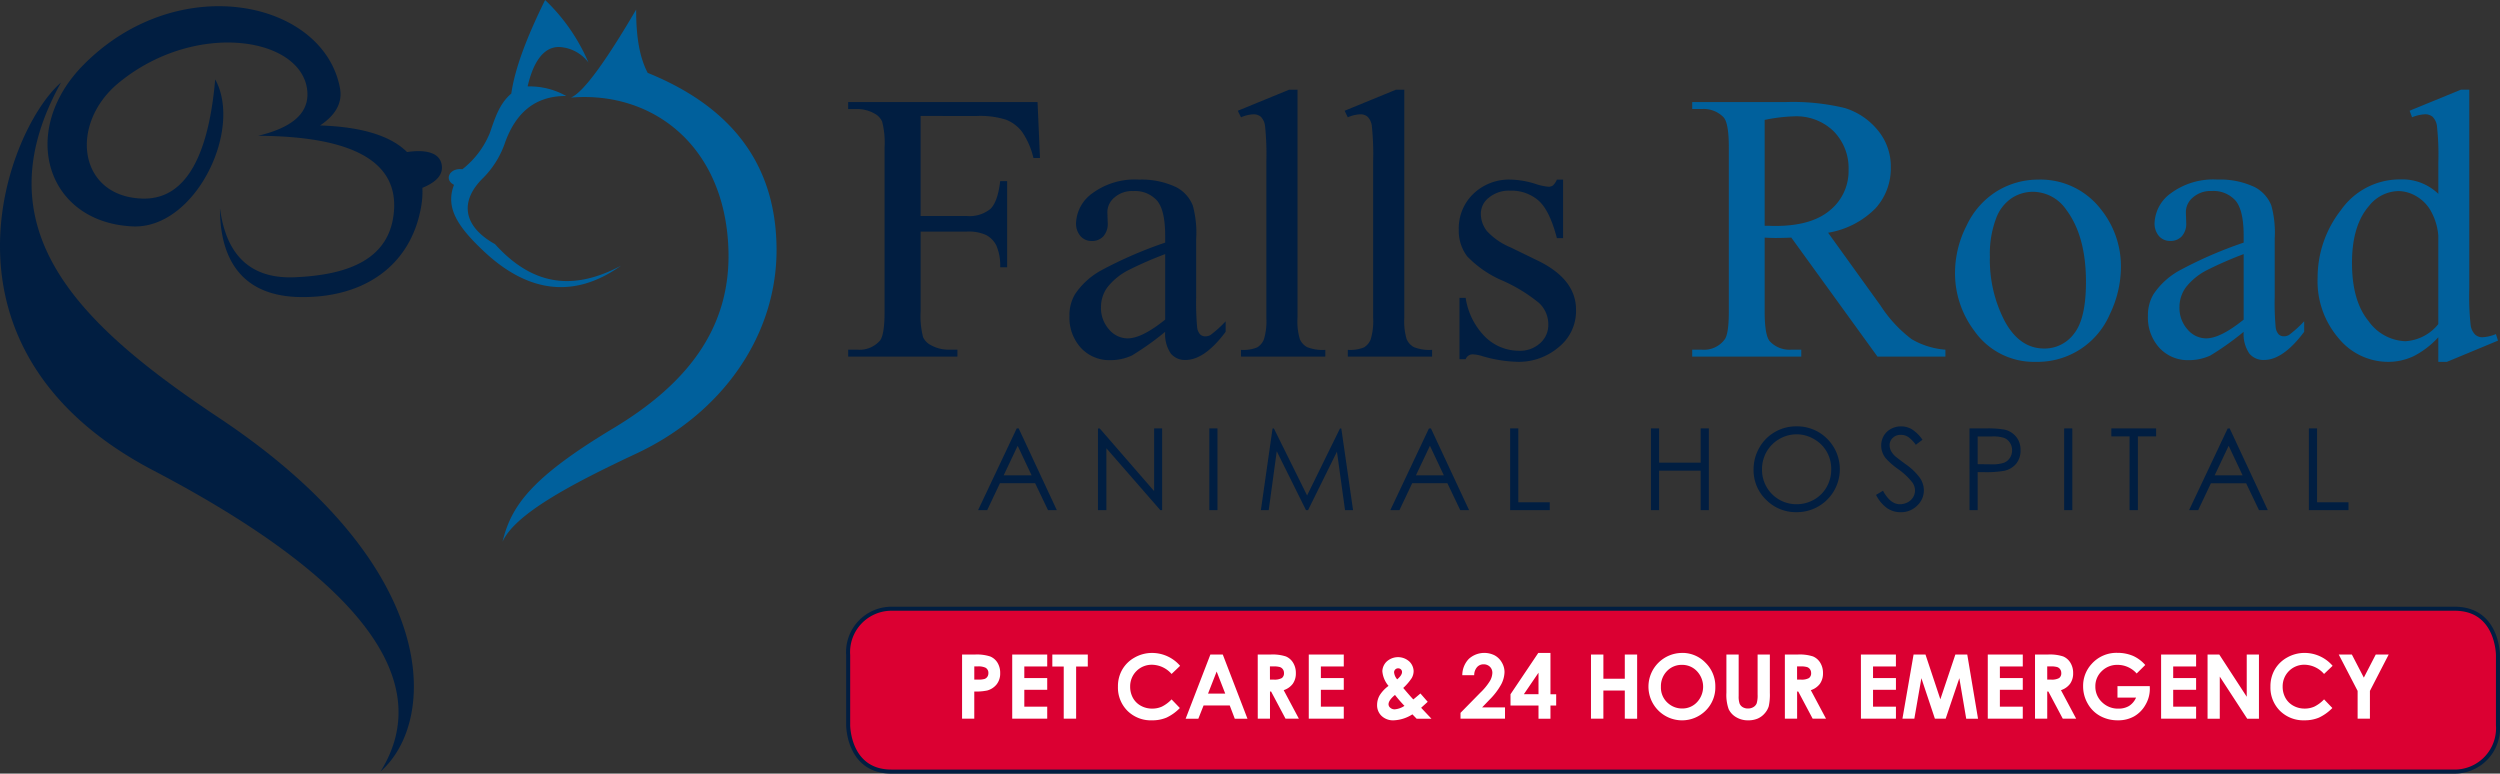
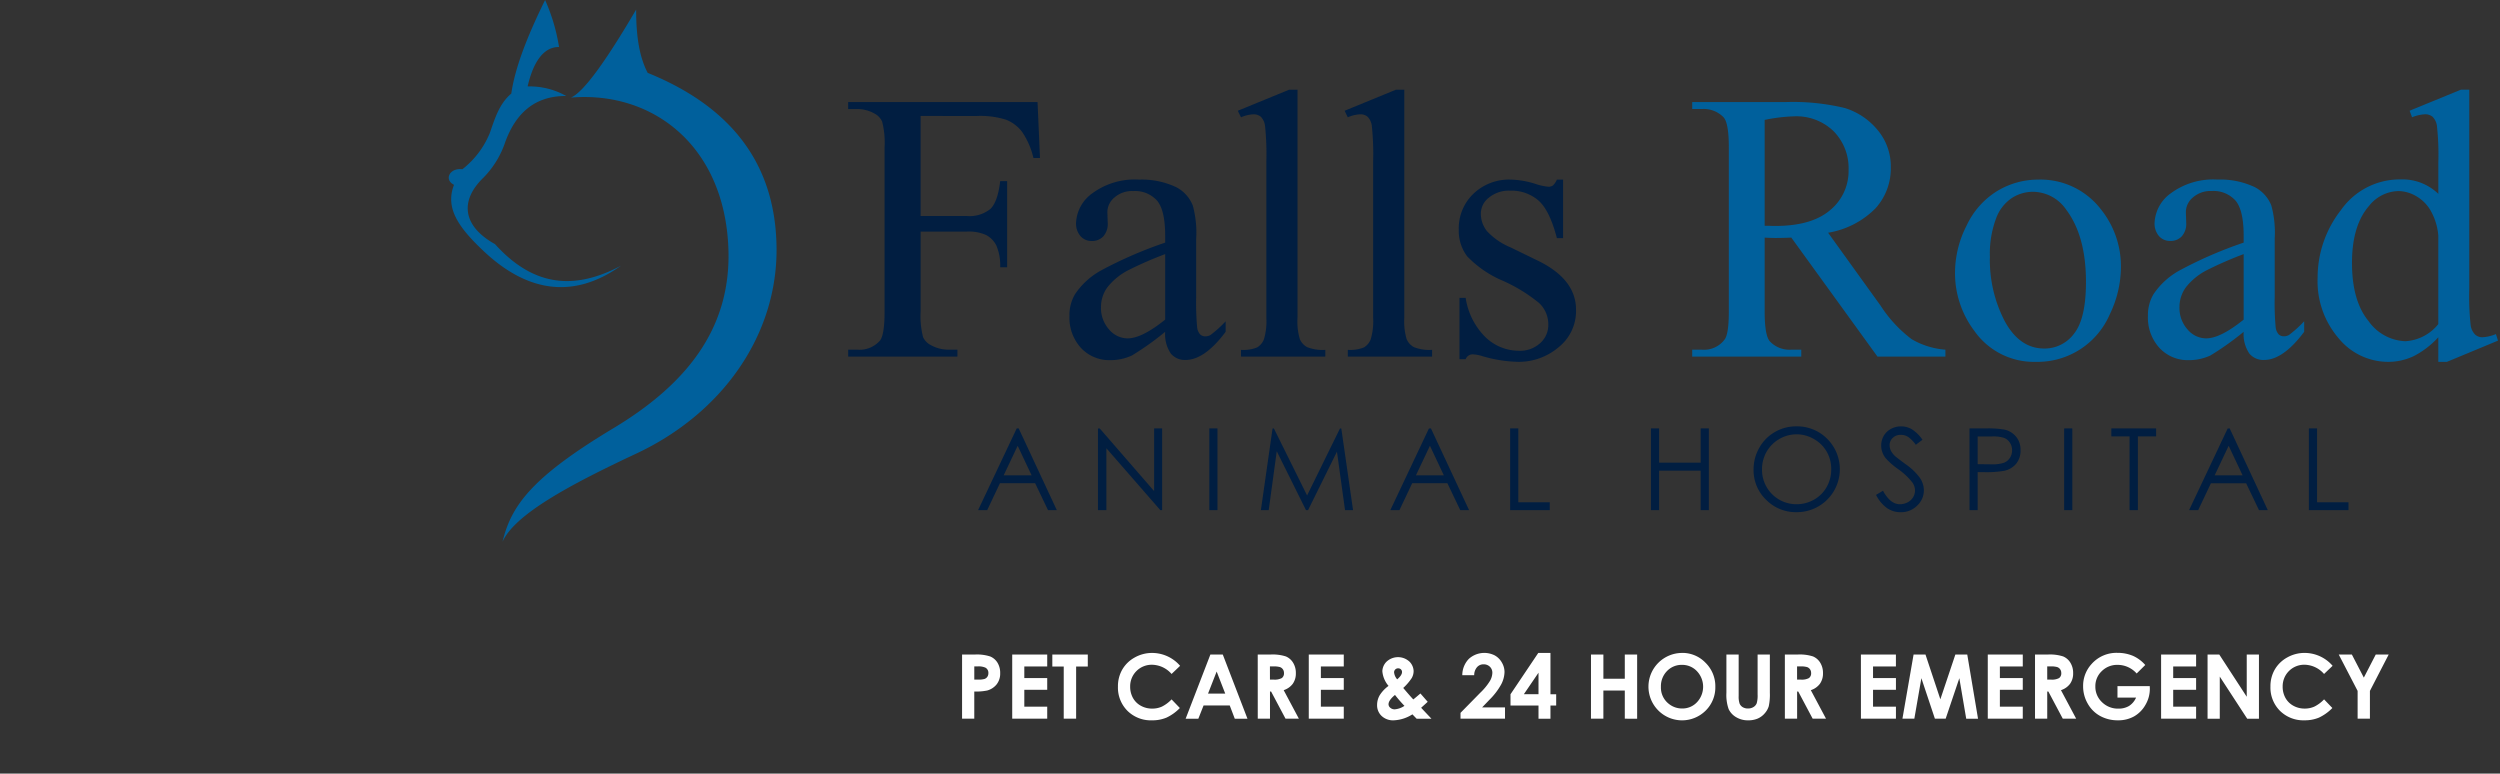
<svg xmlns="http://www.w3.org/2000/svg" viewBox="0 0 342.813 106.079">
  <rect x="0" y="0" width="342.813" height="106.079" fill="#333333" stroke="none" />
  <defs>
    <style>.cls-3{fill:#011e41}.cls-4{fill:#00609c}.cls-6{fill:#fff}</style>
  </defs>
  <g id="Layer_3" data-name="Layer 3">
-     <path fill="#011e41" fill-rule="evenodd" d="M29.508 10.884c-.837 9.673-3.656 16.561-10.027 16.346-8.78-.3-10.053-10.277-3.161-15.91 10.61-8.67 25.348-6.183 25.829 1.307.2 3.187-2.559 4.986-6.755 5.994 12.445.065 19.139 3.27 18.633 10.244-.474 6.588-6.078 8.84-13.619 9.154-6.188.258-9.438-3.181-10.246-9.482-.017 6.94 2.933 12.125 11.115 12.2 8.706.088 15.029-4.336 16.456-12.312a11.665 11.665 0 00.187-2.666c1.563-.641 2.77-1.557 2.678-2.909-.133-1.98-2.288-2.375-4.784-2-2.2-2.2-6.138-3.455-11.92-3.648 1.9-1.279 3.135-2.918 2.723-5.123C44.367.027 24.39-4.226 11.418 8.923 2.526 17.934 6.3 30.494 18.176 31.045c8.564.4 15.161-13.225 11.332-20.161m-21.143.436c-11.229 20.225 2.59 33.278 21.7 46 30.683 20.446 29.947 41.596 22.111 48.48 8.041-12.867-3.844-26.994-31.169-41.3-31.946-16.727-19.856-47-12.642-53.18" />
-     <path fill="#00609c" fill-rule="evenodd" d="M85.162 36.428c-6.754 3.6-12.273 2.591-17.283-2.95-4.506-2.511-4.832-5.988-1.584-9.121a12.687 12.687 0 003-4.915c1.422-3.858 3.974-6.3 8.345-6.28a10.2 10.2 0 00-5.29-1.31c.781-3.4 2.21-5.43 4.308-5.407a5.35 5.35 0 014.032 2.129A25.758 25.758 0 0074.748 0c-2.34 4.758-4.113 9.172-4.637 12.834-1.621 1.366-2.211 3.291-2.945 5.406a12.115 12.115 0 01-3.766 4.971c-1.731-.238-2.561 1.432-1.143 2.131-1.217 3.15.512 5.752 4.091 9.117 5.458 5.139 11.836 6.955 18.811 1.969m-6.868-23.047c1.709-.721 4.766-4.944 8.943-12.07-.012 3.341.36 6.363 1.583 8.683 12.2 4.943 17.552 13.207 17.667 23.975.126 11.929-7.367 22.675-19.25 28.238-9.2 4.307-16.648 8.344-18.32 12.07 1.195-5 4.078-8.875 15.211-15.564 9.812-5.9 16.127-13.494 15.76-24.524-.473-14.171-10.361-21.742-21.594-20.808" />
+     <path fill="#00609c" fill-rule="evenodd" d="M85.162 36.428c-6.754 3.6-12.273 2.591-17.283-2.95-4.506-2.511-4.832-5.988-1.584-9.121a12.687 12.687 0 003-4.915c1.422-3.858 3.974-6.3 8.345-6.28a10.2 10.2 0 00-5.29-1.31c.781-3.4 2.21-5.43 4.308-5.407A25.758 25.758 0 0074.748 0c-2.34 4.758-4.113 9.172-4.637 12.834-1.621 1.366-2.211 3.291-2.945 5.406a12.115 12.115 0 01-3.766 4.971c-1.731-.238-2.561 1.432-1.143 2.131-1.217 3.15.512 5.752 4.091 9.117 5.458 5.139 11.836 6.955 18.811 1.969m-6.868-23.047c1.709-.721 4.766-4.944 8.943-12.07-.012 3.341.36 6.363 1.583 8.683 12.2 4.943 17.552 13.207 17.667 23.975.126 11.929-7.367 22.675-19.25 28.238-9.2 4.307-16.648 8.344-18.32 12.07 1.195-5 4.078-8.875 15.211-15.564 9.812-5.9 16.127-13.494 15.76-24.524-.473-14.171-10.361-21.742-21.594-20.808" />
    <path d="M126.24 15.9v13.721h6.36a4.533 4.533 0 003.2-.965q1.017-.966 1.351-3.822h.952v11.813h-.952a6.885 6.885 0 00-.528-2.985 3.331 3.331 0 00-1.389-1.429 5.753 5.753 0 00-2.639-.476h-6.355v10.964a11.558 11.558 0 00.334 3.5 2.308 2.308 0 001.081 1.107 4.879 4.879 0 002.368.618h1.261v.954h-14.979v-.952h1.235a3.723 3.723 0 003.14-1.262q.618-.823.618-3.963V20.175a11.564 11.564 0 00-.335-3.5 2.323 2.323 0 00-1.055-1.106 4.783 4.783 0 00-2.368-.617h-1.235V14h25.969l.335 7.67h-.9a10.54 10.54 0 00-1.556-3.59 5.106 5.106 0 00-2.188-1.66 11.689 11.689 0 00-4.028-.515zM159.775 45.5a38.868 38.868 0 01-4.556 3.243 6.975 6.975 0 01-2.96.643 5.3 5.3 0 01-4.027-1.673 6.137 6.137 0 01-1.583-4.4 5.6 5.6 0 01.772-2.985 10.225 10.225 0 013.667-3.3 57.152 57.152 0 018.687-3.758v-.926q0-3.525-1.119-4.839A4.044 4.044 0 00155.4 26.2a3.657 3.657 0 00-2.574.875 2.63 2.63 0 00-.978 2.008l.051 1.492a2.561 2.561 0 01-.6 1.827 2.067 2.067 0 01-1.583.644 2 2 0 01-1.556-.669 2.624 2.624 0 01-.606-1.828 5.264 5.264 0 012.266-4.066 9.779 9.779 0 016.356-1.853 11.02 11.02 0 015.148 1.055 4.848 4.848 0 012.239 2.5 14.066 14.066 0 01.464 4.531v8a36.678 36.678 0 00.128 4.131 1.728 1.728 0 00.425 1.017 1.006 1.006 0 00.682.258 1.406 1.406 0 00.721-.181 16.12 16.12 0 002.084-1.879V45.5q-2.883 3.861-5.508 3.86a2.5 2.5 0 01-2.007-.875 4.714 4.714 0 01-.777-2.985zm0-1.673v-8.982a50.915 50.915 0 00-5.019 2.188 8.687 8.687 0 00-2.908 2.368 4.572 4.572 0 00-.875 2.7 4.406 4.406 0 001.107 3.076 3.351 3.351 0 002.547 1.223q1.956 0 5.148-2.572zM177.92 12.3v31.27a8.533 8.533 0 00.322 2.934 2.278 2.278 0 00.991 1.094 5.685 5.685 0 002.5.373v.929h-11.56v-.927a4.993 4.993 0 002.213-.334 2.234 2.234 0 00.927-1.107 8.617 8.617 0 00.335-2.96V22.157a37.1 37.1 0 00-.181-4.9 2.151 2.151 0 00-.579-1.248 1.529 1.529 0 00-1.016-.334 4.792 4.792 0 00-1.7.412l-.437-.9 7.026-2.883zM192.565 12.3v31.27a8.541 8.541 0 00.321 2.934 2.278 2.278 0 00.991 1.094 5.693 5.693 0 002.5.373v.929h-11.559v-.927a5 5 0 002.213-.334 2.232 2.232 0 00.926-1.107 8.617 8.617 0 00.335-2.96V22.157a37.181 37.181 0 00-.18-4.9 2.157 2.157 0 00-.579-1.248 1.534 1.534 0 00-1.017-.334 4.788 4.788 0 00-1.7.412l-.438-.9 7.027-2.883zM214.338 24.628v8.03h-.849q-.98-3.785-2.509-5.148a5.647 5.647 0 00-3.9-1.364 4.3 4.3 0 00-2.909.952 2.764 2.764 0 00-1.107 2.111 3.822 3.822 0 00.824 2.47 9.143 9.143 0 003.243 2.24l3.757 1.828q5.226 2.547 5.225 6.716a6.348 6.348 0 01-2.432 5.187 8.436 8.436 0 01-5.443 1.969 18.715 18.715 0 01-4.942-.773 5.043 5.043 0 00-1.39-.257 1.023 1.023 0 00-.926.669h-.85v-8.416h.85a9.563 9.563 0 002.754 5.431 6.637 6.637 0 004.556 1.827 4.077 4.077 0 002.9-1.042 3.307 3.307 0 001.12-2.51 3.994 3.994 0 00-1.248-2.985 21.812 21.812 0 00-4.98-3.062 14.759 14.759 0 01-4.891-3.347 5.8 5.8 0 01-1.157-3.706 6.535 6.535 0 011.994-4.864 7.057 7.057 0 015.16-1.956 12.145 12.145 0 013.372.591 7.942 7.942 0 001.75.387 1.027 1.027 0 00.644-.181 2.469 2.469 0 00.54-.8z" class="cls-3" />
    <path d="M266.765 48.9h-9.316l-11.814-16.319q-1.312.051-2.136.051-.334 0-.72-.013a26.123 26.123 0 01-.8-.038v10.14q0 3.3.721 4.092a3.663 3.663 0 002.934 1.133H247v.954h-14.955v-.952h1.314a3.51 3.51 0 003.165-1.442q.54-.8.541-3.783V20.175q0-3.294-.721-4.092a3.782 3.782 0 00-2.985-1.132h-1.314V14h12.715a30.206 30.206 0 018.2.811 9.374 9.374 0 014.479 2.986 7.765 7.765 0 011.84 5.185 8.143 8.143 0 01-2.1 5.585 11.849 11.849 0 01-6.5 3.347l7.206 10.011a17.9 17.9 0 004.247 4.581 10.7 10.7 0 004.632 1.442zM241.98 30.959q.489 0 .85.013t.591.013q4.994 0 7.529-2.162a6.922 6.922 0 002.535-5.508A7.188 7.188 0 00251.439 18a7.321 7.321 0 00-5.418-2.047 22.816 22.816 0 00-4.041.489zM279.48 24.628a10.447 10.447 0 018.6 4.066 12.486 12.486 0 012.754 7.978 15.02 15.02 0 01-1.519 6.41 10.787 10.787 0 01-10.115 6.537 9.99 9.99 0 01-8.468-4.247 13.152 13.152 0 01-2.65-8.03 14.237 14.237 0 011.608-6.447 10.98 10.98 0 014.233-4.736 10.863 10.863 0 015.557-1.531zm-.8 1.672a5.371 5.371 0 00-2.741.811 5.692 5.692 0 00-2.227 2.845 13.685 13.685 0 00-.848 5.224 18.188 18.188 0 002.046 8.879q2.046 3.732 5.391 3.733a5.025 5.025 0 004.118-2.06q1.622-2.058 1.621-7.077 0-6.28-2.7-9.884a5.571 5.571 0 00-4.658-2.471zM307.663 45.5a38.868 38.868 0 01-4.556 3.243 6.975 6.975 0 01-2.96.643 5.3 5.3 0 01-4.027-1.673 6.137 6.137 0 01-1.583-4.4 5.594 5.594 0 01.772-2.985 10.225 10.225 0 013.667-3.3 57.106 57.106 0 018.687-3.758v-.926q0-3.525-1.12-4.839a4.043 4.043 0 00-3.255-1.312 3.661 3.661 0 00-2.575.875 2.632 2.632 0 00-.977 2.008l.051 1.492a2.566 2.566 0 01-.6 1.827 2.069 2.069 0 01-1.583.644 2 2 0 01-1.557-.669 2.629 2.629 0 01-.6-1.828 5.264 5.264 0 012.266-4.066 9.777 9.777 0 016.356-1.853 11.02 11.02 0 015.148 1.055 4.856 4.856 0 012.239 2.5 14.1 14.1 0 01.464 4.531v8a36.678 36.678 0 00.128 4.131 1.735 1.735 0 00.424 1.017 1.01 1.01 0 00.683.258 1.409 1.409 0 00.721-.181 16.19 16.19 0 002.084-1.879V45.5q-2.883 3.861-5.508 3.86a2.5 2.5 0 01-2.007-.875 4.714 4.714 0 01-.782-2.985zm0-1.673v-8.982a50.915 50.915 0 00-5.019 2.188 8.687 8.687 0 00-2.908 2.368 4.572 4.572 0 00-.875 2.7 4.41 4.41 0 001.106 3.076 3.354 3.354 0 002.548 1.223q1.956 0 5.148-2.572zM334.352 46.247a11.914 11.914 0 01-3.371 2.587 8.157 8.157 0 01-3.552.785 8.782 8.782 0 01-6.743-3.231 11.994 11.994 0 01-2.883-8.3A15.006 15.006 0 01321 28.81a9.864 9.864 0 018.21-4.208 7.068 7.068 0 015.147 1.982v-4.35a35.6 35.6 0 00-.192-4.967 2.169 2.169 0 00-.606-1.262 1.582 1.582 0 00-1.029-.334 5.416 5.416 0 00-1.776.412l-.334-.9 7.026-2.883h1.154v27.255a36.6 36.6 0 00.193 5.058 2.232 2.232 0 00.618 1.273 1.475 1.475 0 00.991.361 5.584 5.584 0 001.852-.438l.284.9-7 2.908h-1.185zm0-1.8V32.3a8.2 8.2 0 00-.926-3.191 5.336 5.336 0 00-2.047-2.175 4.958 4.958 0 00-2.479-.734 5.27 5.27 0 00-4.041 2.033q-2.343 2.676-2.342 7.824 0 5.2 2.265 7.966a6.491 6.491 0 005.045 2.767 6.265 6.265 0 004.525-2.344z" class="cls-4" />
    <path d="M139.69 58.748l5.225 11.2h-1.21l-1.762-3.686h-4.826l-1.745 3.686h-1.249l5.293-11.2zm-.141 2.38l-1.92 4.054h3.83zM150.557 69.95v-11.2h.244l7.456 8.587v-8.589h1.1v11.2h-.252l-7.394-8.483v8.485zM165.827 58.748h1.119v11.2h-1.119zM172.9 69.95l1.6-11.2h.181l4.555 9.191 4.51-9.191h.18l1.611 11.2h-1.1l-1.107-8.012-3.961 8.012h-.286l-4.009-8.072-1.1 8.072zM196.22 58.748l5.225 11.2h-1.21l-1.761-3.686h-4.827L191.9 69.95h-1.249l5.293-11.2zm-.141 2.38l-1.919 4.054h3.829zM207.081 58.748h1.119v10.121h4.31v1.081h-5.429zM226.386 58.748h1.119v4.7h5.7v-4.7h1.12v11.2h-1.12v-5.405h-5.7v5.407h-1.119zM246.289 58.465a5.81 5.81 0 014.259 1.7 5.889 5.889 0 01-4.168 10.068 5.738 5.738 0 01-4.207-1.706 5.614 5.614 0 01-1.714-4.128 5.958 5.958 0 01.782-2.993 5.67 5.67 0 012.13-2.159 5.728 5.728 0 012.918-.782zm.049 1.089a4.784 4.784 0 00-4.095 2.394 4.85 4.85 0 00-.626 2.446 4.71 4.71 0 004.721 4.748 4.8 4.8 0 002.414-.632 4.526 4.526 0 001.732-1.73 4.858 4.858 0 00.622-2.439 4.743 4.743 0 00-.622-2.413 4.639 4.639 0 00-1.75-1.725 4.732 4.732 0 00-2.396-.649zM257.251 67.863l.953-.571q1.005 1.851 2.322 1.85a2.212 2.212 0 001.058-.263 1.843 1.843 0 00.754-.7 1.816 1.816 0 00.259-.936 1.9 1.9 0 00-.381-1.105 9.091 9.091 0 00-1.919-1.8 9.836 9.836 0 01-1.744-1.531 2.8 2.8 0 01-.594-1.713 2.608 2.608 0 01.351-1.333 2.507 2.507 0 01.986-.948 2.841 2.841 0 011.382-.347 2.943 2.943 0 011.482.393 5.1 5.1 0 011.458 1.442l-.914.694a4.379 4.379 0 00-1.078-1.1 1.851 1.851 0 00-.97-.266 1.537 1.537 0 00-1.109.412 1.342 1.342 0 00-.43 1.012 1.715 1.715 0 00.152.708 2.6 2.6 0 00.557.747q.219.213 1.446 1.12a8.129 8.129 0 012 1.911 3.08 3.08 0 01.54 1.682 2.86 2.86 0 01-.925 2.118 3.111 3.111 0 01-2.251.9 3.3 3.3 0 01-1.85-.545 4.985 4.985 0 01-1.535-1.831zM270.068 58.748h2.232a12.824 12.824 0 012.589.167 2.87 2.87 0 011.569.97 2.8 2.8 0 01.61 1.848 2.828 2.828 0 01-.594 1.847 2.93 2.93 0 01-1.638.978 14.449 14.449 0 01-2.848.183h-.8v5.209h-1.119zm1.119 1.1v3.8l1.9.023a4.972 4.972 0 001.684-.209 1.724 1.724 0 00.838-.676 1.883 1.883 0 00.3-1.046 1.853 1.853 0 00-.3-1.029 1.678 1.678 0 00-.8-.665 4.828 4.828 0 00-1.634-.2zM283.045 58.748h1.12v11.2h-1.12zM289.518 59.844v-1.1h6.139v1.1h-2.5V69.95h-1.143V59.844zM305.748 58.748l5.223 11.2h-1.209L308 66.264h-4.826l-1.745 3.686h-1.249l5.293-11.2zm-.142 2.38l-1.92 4.054h3.83zM316.607 58.748h1.119v10.121h4.311v1.081h-5.43z" class="cls-3" />
-     <path fill="#db0032" stroke="#011e41" stroke-width=".552" d="M122.238 83.473a5.953 5.953 0 00-5.933 6.362v9.606s0 6.362 5.933 6.362H336.6a5.953 5.953 0 005.933-6.362v-9.606s0-6.362-5.933-6.362z" />
    <path d="M131.925 89.752h1.775a5.859 5.859 0 012.078.265 2.122 2.122 0 011.006.862 2.665 2.665 0 01.367 1.427 2.4 2.4 0 01-.481 1.531 2.5 2.5 0 01-1.307.85 7.5 7.5 0 01-1.765.138v3.726h-1.675zm1.675 3.439h.532a2.883 2.883 0 00.874-.09.775.775 0 00.386-.3.876.876 0 00.14-.5.8.8 0 00-.4-.745 2.262 2.262 0 00-1.065-.174h-.467zM138.8 89.752h4.8v1.638h-3.141v1.592h3.141v1.609h-3.141v2.315h3.141v1.645h-4.8zM144.3 89.752h4.864V91.4h-1.6v7.148h-1.7V91.4H144.3zM161.824 91.3l-1.172 1.118a3.628 3.628 0 00-2.689-1.264 2.947 2.947 0 00-2.989 2.988 3.146 3.146 0 00.383 1.564 2.743 2.743 0 001.081 1.071 3.141 3.141 0 001.555.39 3.2 3.2 0 001.333-.273 4.766 4.766 0 001.326-.991l1.136 1.185a6.238 6.238 0 01-1.842 1.32 5.042 5.042 0 01-1.981.368 4.559 4.559 0 01-3.359-1.3 4.5 4.5 0 01-1.307-3.335 4.564 4.564 0 01.6-2.339 4.427 4.427 0 011.7-1.645 4.812 4.812 0 012.389-.622 5.077 5.077 0 013.835 1.767zM165.974 89.752h1.7l3.385 8.8h-1.741l-.689-1.812h-3.59l-.716 1.812h-1.741zm.86 2.333l-1.181 3.021h2.355zM172.466 89.752h1.775a5.88 5.88 0 012.076.259 2.124 2.124 0 011 .866 2.642 2.642 0 01.377 1.429 2.434 2.434 0 01-.416 1.45 2.521 2.521 0 01-1.253.883l2.084 3.912h-1.831l-1.978-3.726h-.153v3.726h-1.676zm1.676 3.439h.524a2.043 2.043 0 001.1-.21.79.79 0 00.3-.7.848.848 0 00-.15-.5.823.823 0 00-.4-.306 3.021 3.021 0 00-.918-.094h-.459zM179.466 89.752h4.8v1.638h-3.141v1.592h3.141v1.609h-3.141v2.315h3.141v1.645h-4.8zM194.775 95.093l1 1.143-.453.412-.448.407 1.413 1.5h-2.031l-.58-.6a5.128 5.128 0 01-2.579.82 2.275 2.275 0 01-1.636-.593 2 2 0 01-.626-1.519 2.636 2.636 0 01.355-1.323 4.643 4.643 0 011.213-1.286 3.549 3.549 0 01-.849-2.021 1.94 1.94 0 01.562-1.286 2.309 2.309 0 013.174-.006 1.925 1.925 0 01.553 1.267 1.964 1.964 0 01-.255.964 7.215 7.215 0 01-1.169 1.364q1.071 1.261 1.383 1.573c.125-.098.45-.368.973-.816zm-2.187 1.7a18.124 18.124 0 01-1.3-1.5q-.887.737-.886 1.286a.63.63 0 00.242.473.89.89 0 00.613.215 2.809 2.809 0 001.331-.478zm-1-3.634c.443-.378.664-.714.664-1a.489.489 0 00-.149-.37.548.548 0 00-.395-.145.546.546 0 00-.544.539 1.683 1.683 0 00.427.972zM202.15 92.587h-1.633a3.225 3.225 0 01.9-2.241 3.16 3.16 0 013.541-.478 2.531 2.531 0 01.981.975 2.568 2.568 0 01.368 1.3 3.844 3.844 0 01-.446 1.688 9.226 9.226 0 01-1.631 2.135L203.238 97h3.136v1.549h-6.1v-.8L203 94.974a7.956 7.956 0 001.313-1.606 2.373 2.373 0 00.326-1.1 1.132 1.132 0 00-.338-.841 1.193 1.193 0 00-.87-.332 1.154 1.154 0 00-.9.4 1.66 1.66 0 00-.381 1.092zM210.938 89.53h1.669v5.67h.784v1.55h-.784v1.806h-1.639v-1.811h-3.84V95.2zm.03 5.665v-2.949l-2.01 2.949zM218.165 89.752h1.7v3.32h2.935v-3.32h1.693v8.8H222.8v-3.859h-2.937v3.858h-1.7zM230.659 89.53a4.372 4.372 0 013.212 1.352 4.5 4.5 0 011.344 3.3 4.452 4.452 0 01-1.326 3.261 4.594 4.594 0 01-6.51-.036 4.624 4.624 0 013.28-7.873zm-.018 1.64a2.764 2.764 0 00-2.054.849 2.958 2.958 0 00-.832 2.159 2.816 2.816 0 001.048 2.31 2.877 2.877 0 001.868.664 2.725 2.725 0 002.03-.862 3.1 3.1 0 00-.006-4.25 2.754 2.754 0 00-2.054-.87zM236.734 89.752h1.681v5.69a2.941 2.941 0 00.129 1.04 1.032 1.032 0 00.425.487 1.34 1.34 0 00.715.183 1.388 1.388 0 00.762-.2 1.068 1.068 0 00.443-.517 3.824 3.824 0 00.123-1.2v-5.483h1.68V95a7.579 7.579 0 01-.15 1.842 2.624 2.624 0 01-.57.994 2.659 2.659 0 01-.973.709 3.3 3.3 0 01-1.28.23 3.09 3.09 0 01-1.666-.44 2.555 2.555 0 01-1.013-1.1 5.794 5.794 0 01-.306-2.235zM244.75 89.752h1.775a5.88 5.88 0 012.076.259 2.124 2.124 0 011 .866 2.642 2.642 0 01.377 1.429 2.434 2.434 0 01-.416 1.45 2.521 2.521 0 01-1.253.883l2.084 3.912h-1.831l-1.978-3.726h-.154v3.726h-1.68zm1.675 3.439h.525a2.037 2.037 0 001.1-.21.788.788 0 00.3-.7.854.854 0 00-.149-.5.831.831 0 00-.4-.306 3.024 3.024 0 00-.919-.094h-.459zM255.177 89.752h4.8v1.638h-3.137v1.592h3.141v1.609h-3.141v2.315h3.141v1.645h-4.8zM262.4 89.752h1.632l2.04 6.137 2.058-6.137h1.631l1.477 8.8h-1.62l-.944-5.557-1.874 5.556h-1.476l-1.854-5.557-.966 5.557h-1.632zM272.574 89.752h4.8v1.638h-3.14v1.592h3.14v1.609h-3.14v2.315h3.14v1.645h-4.8zM279.052 89.752h1.776a5.884 5.884 0 012.076.259 2.129 2.129 0 011 .866 2.642 2.642 0 01.376 1.429 2.434 2.434 0 01-.416 1.45 2.516 2.516 0 01-1.253.883l2.085 3.912h-1.836l-1.979-3.726h-.153v3.726h-1.676zm1.676 3.439h.524a2.043 2.043 0 001.1-.21.79.79 0 00.3-.7.848.848 0 00-.15-.5.819.819 0 00-.4-.306 3.021 3.021 0 00-.918-.094h-.459zM294.169 91.187l-1.179 1.167a3.484 3.484 0 00-2.611-1.184 2.98 2.98 0 00-2.175.861 2.824 2.824 0 00-.878 2.094 2.9 2.9 0 00.91 2.159 3.093 3.093 0 002.246.886 2.762 2.762 0 001.465-.366 2.578 2.578 0 00.961-1.142h-2.549v-1.574h4.427l.012.372a4.316 4.316 0 01-.6 2.189 4.171 4.171 0 01-1.55 1.579 4.415 4.415 0 01-2.232.545 4.952 4.952 0 01-2.443-.6 4.349 4.349 0 01-1.7-1.7 4.724 4.724 0 01-.625-2.375 4.414 4.414 0 011.154-3.038 4.555 4.555 0 013.566-1.538 5.418 5.418 0 012.148.425 4.92 4.92 0 011.653 1.24zM296.341 89.752h4.8v1.638H298v1.592h3.141v1.609H298v2.315h3.141v1.645h-4.8zM302.712 89.752h1.607l3.765 5.791v-5.791h1.675v8.8h-1.611l-3.761-5.772v5.772h-1.675zM319.858 91.3l-1.172 1.118A3.628 3.628 0 00316 91.151a2.949 2.949 0 00-2.99 2.988 3.146 3.146 0 00.383 1.564 2.739 2.739 0 001.082 1.071 3.137 3.137 0 001.554.39 3.2 3.2 0 001.333-.273 4.769 4.769 0 001.327-.991l1.136 1.185a6.254 6.254 0 01-1.843 1.32 5.033 5.033 0 01-1.98.368 4.556 4.556 0 01-3.359-1.3 4.5 4.5 0 01-1.308-3.335 4.564 4.564 0 01.6-2.339 4.434 4.434 0 011.7-1.645 4.815 4.815 0 012.39-.622 5.077 5.077 0 013.835 1.767zM320.7 89.752h1.8l1.641 3.165 1.634-3.165h1.775l-2.575 4.989v3.81h-1.686v-3.81z" class="cls-6" />
  </g>
</svg>